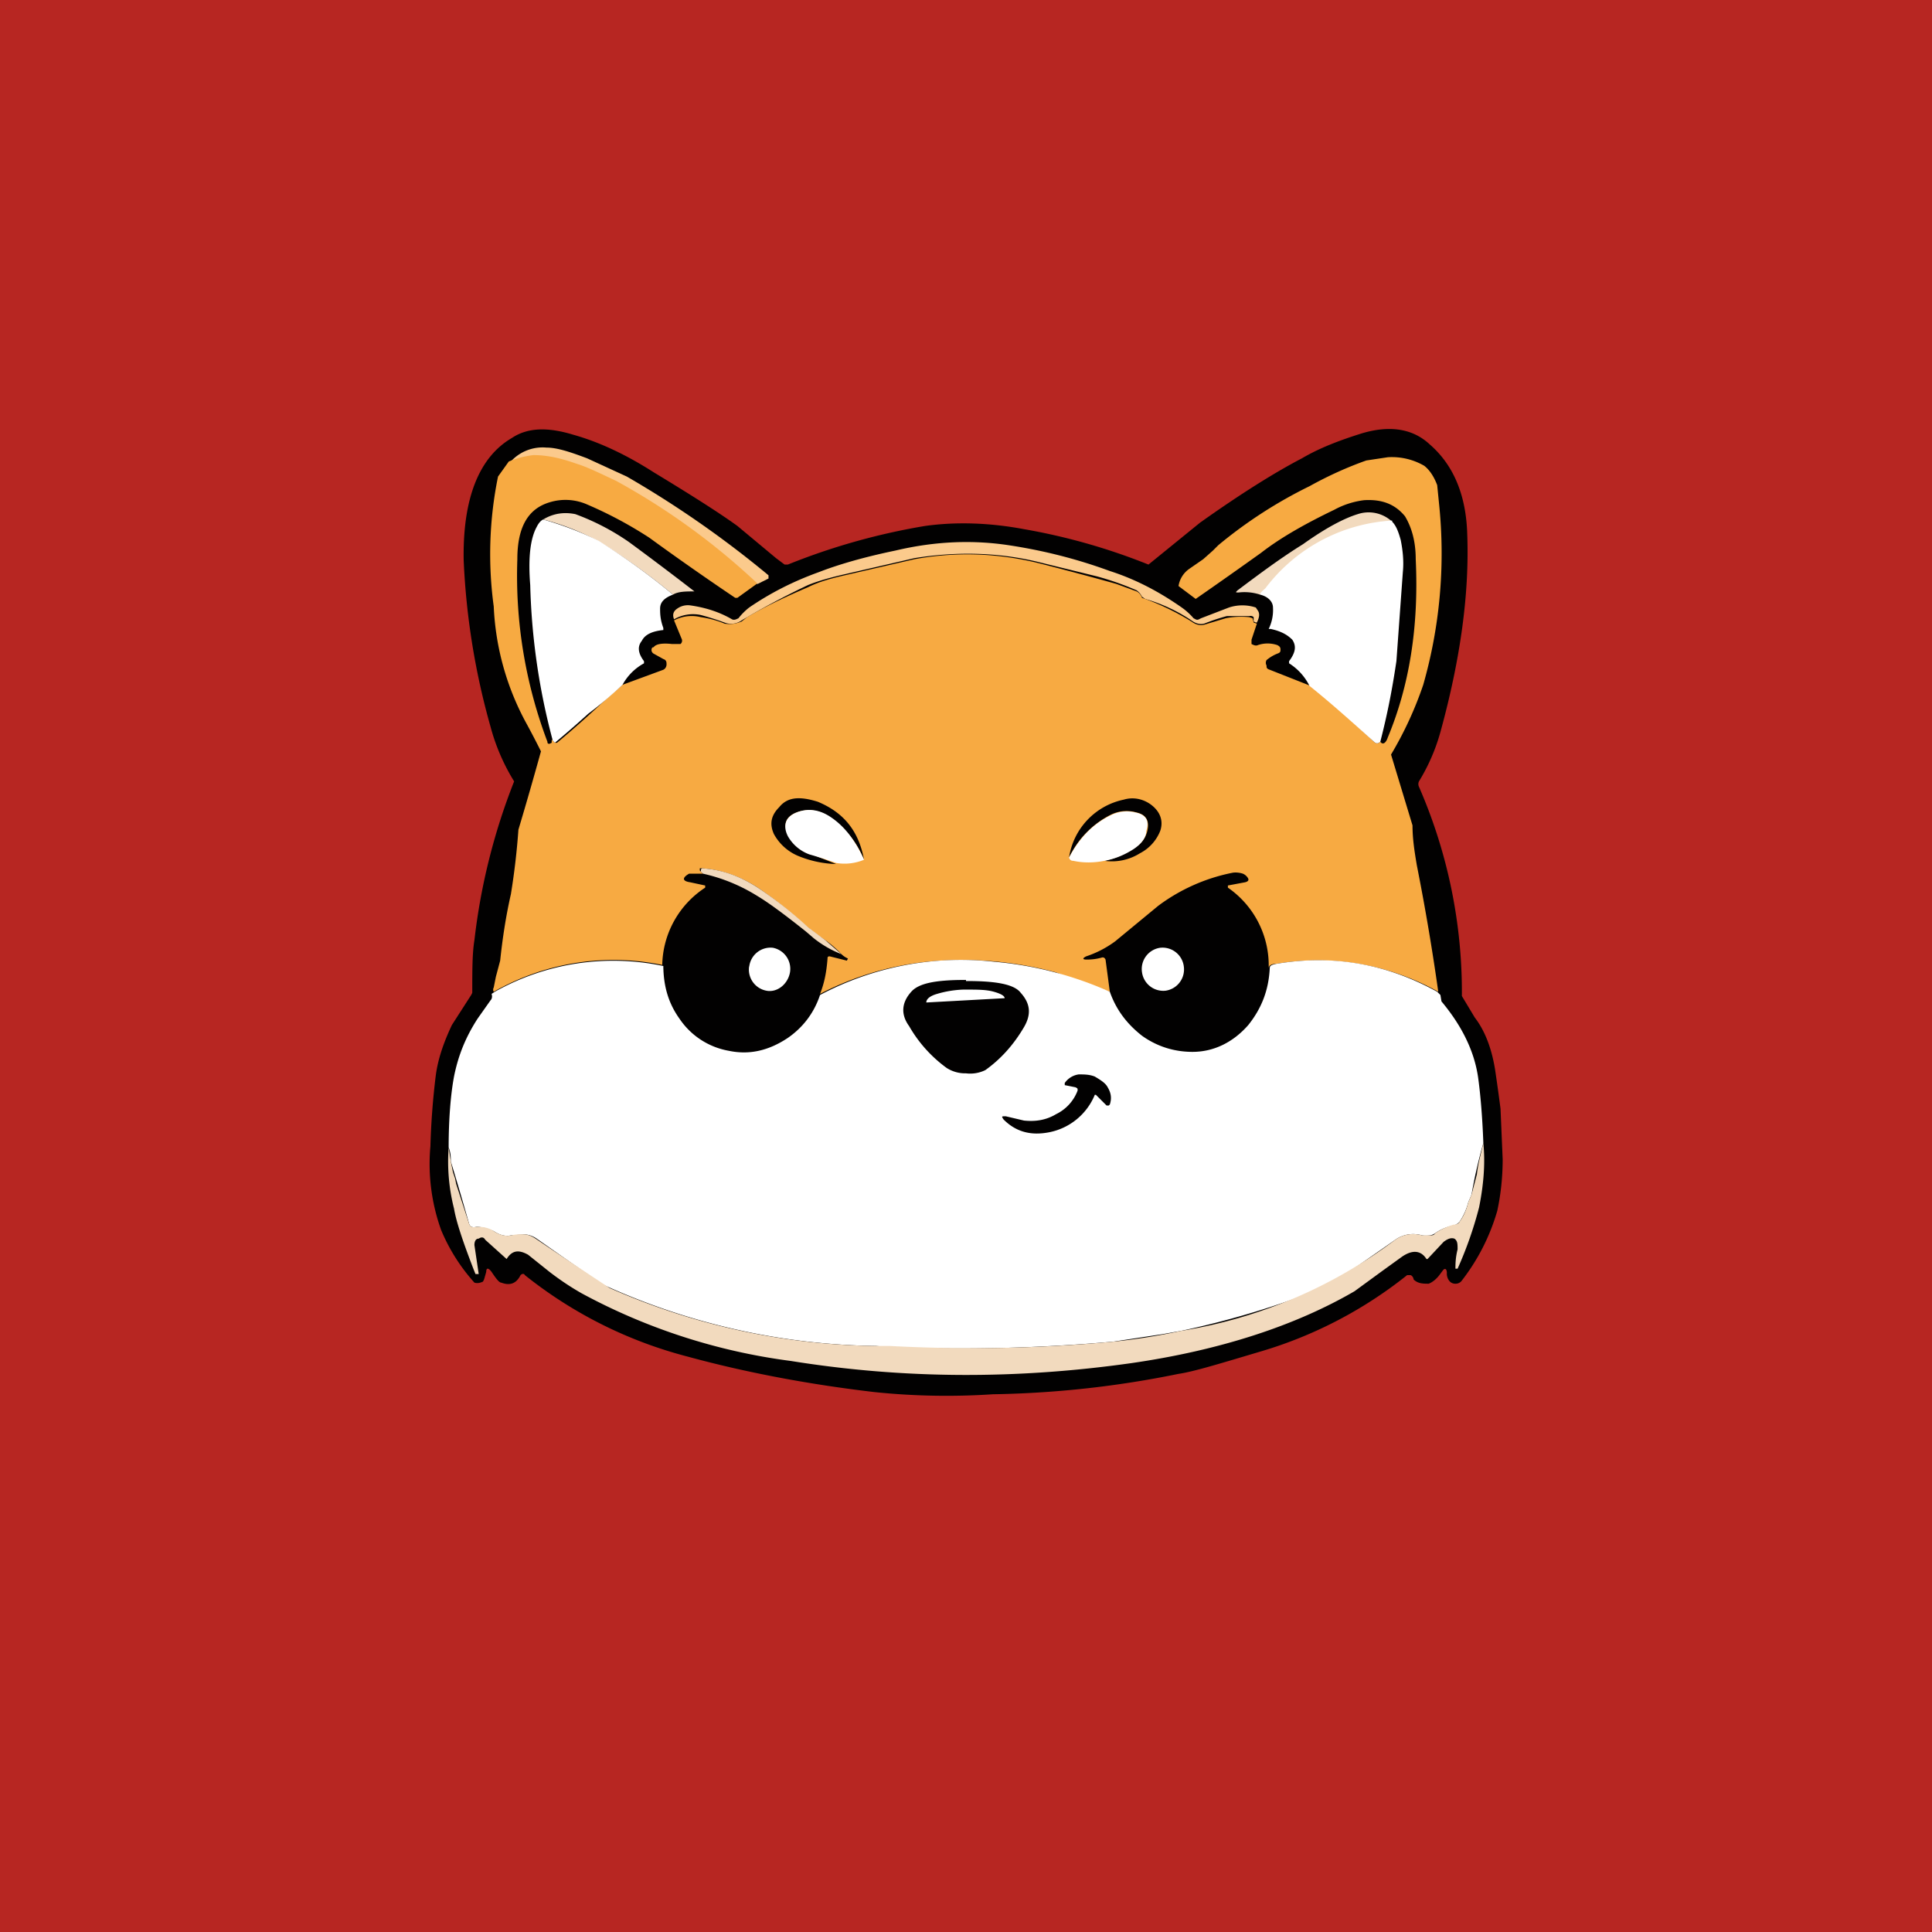
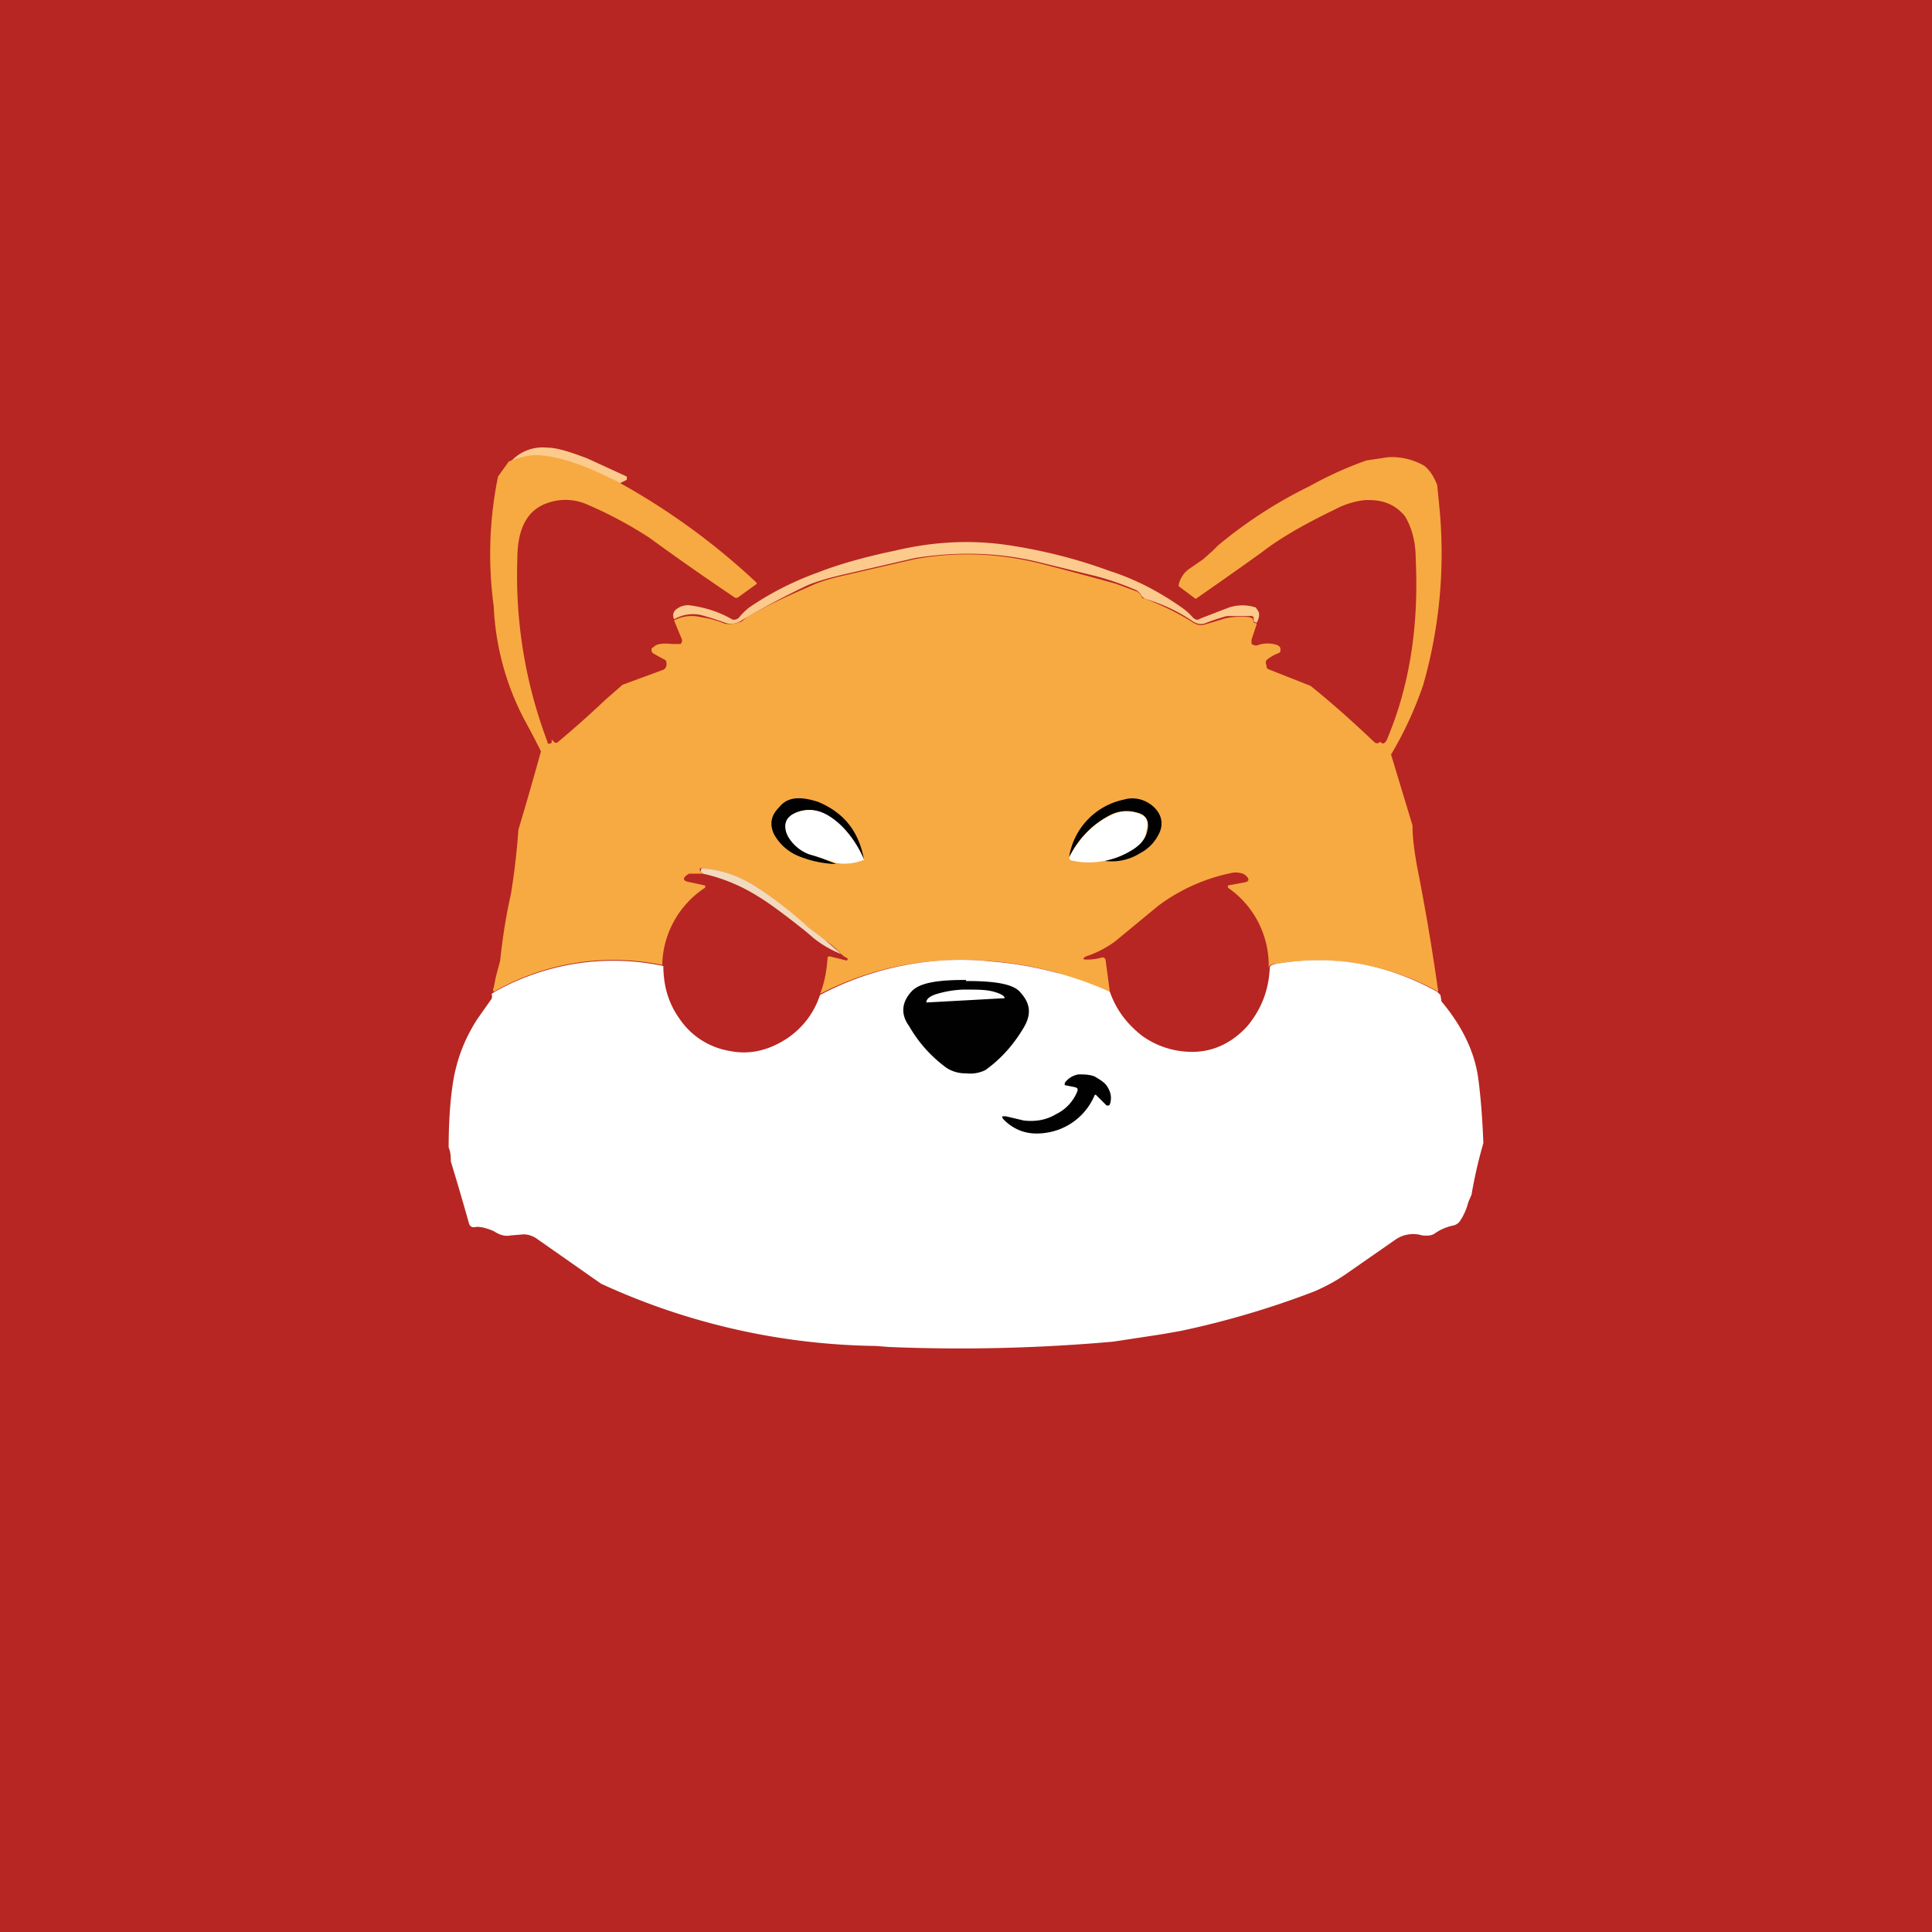
<svg xmlns="http://www.w3.org/2000/svg" width="18" height="18" viewBox="0 0 18 18">
  <path fill="#B72622" d="M0 0h18v18H0z" />
-   <path d="m6.87 4.9.36.3.08.06h.03a6.1 6.1 0 0 1 1.28-.36c.29-.04.6-.03.92.03a5.75 5.75 0 0 1 1.16.33l.48-.39c.38-.27.7-.47.95-.6.17-.1.36-.17.55-.23.26-.08.48-.05.64.1.22.19.34.47.35.84.02.54-.06 1.15-.25 1.84a1.8 1.8 0 0 1-.2.46.06.06 0 0 0 0 .05 4.78 4.78 0 0 1 .4 1.95l.12.2c.1.13.16.3.19.49a18.26 18.26 0 0 1 .05.36l.02.47c0 .18-.02.34-.05.48a1.93 1.93 0 0 1-.33.65.07.07 0 0 1-.06.03.07.07 0 0 1-.06-.03.11.11 0 0 1-.02-.07c0-.04-.02-.05-.04-.02l-.03.04c-.03.04-.07.07-.1.08-.05 0-.1 0-.14-.04 0-.02-.02-.04-.03-.04h-.03a4 4 0 0 1-1.36.71c-.37.11-.63.19-.77.21a9.33 9.33 0 0 1-1.73.19 6.5 6.5 0 0 1-1.1-.02c-.6-.07-1.19-.18-1.74-.33a4.06 4.06 0 0 1-1.52-.76c-.01-.02-.03-.01-.04 0-.04.08-.1.1-.18.07-.02 0-.05-.04-.09-.1-.03-.04-.05-.04-.05 0l-.02.07-.01.02c-.02.01-.05.02-.08.01a1.72 1.72 0 0 1-.31-.49 1.82 1.82 0 0 1-.1-.78 7 7 0 0 1 .05-.66c.02-.15.07-.3.15-.47l.18-.28.01-.02c0-.21 0-.37.02-.49a5.83 5.83 0 0 1 .37-1.48 1.9 1.9 0 0 1-.22-.51 6.76 6.76 0 0 1-.25-1.55c-.01-.57.14-.96.45-1.14.15-.1.34-.1.57-.03.25.07.5.19.75.35.33.2.6.37.78.5Z" fill="#020101" />
-   <path d="M7.05 5.44a6.4 6.4 0 0 0-1.7-1.12 1.24 1.24 0 0 0-.38-.06c-.04 0-.1.01-.22.05a.4.4 0 0 1 .34-.14c.1 0 .22.04.38.1l.37.17a9.53 9.53 0 0 1 1.32.92v.03l-.1.05Z" fill="#FBCA8C" />
+   <path d="M7.05 5.44a6.4 6.4 0 0 0-1.7-1.12 1.24 1.24 0 0 0-.38-.06c-.04 0-.1.01-.22.05a.4.4 0 0 1 .34-.14c.1 0 .22.04.38.1l.37.17v.03l-.1.05Z" fill="#FBCA8C" />
  <path d="m7.05 5.44-.18.13h-.02a26.69 26.69 0 0 1-.8-.56 3.8 3.8 0 0 0-.58-.31.5.5 0 0 0-.35-.02c-.2.06-.3.23-.3.53a4.37 4.37 0 0 0 .28 1.7c0 .02.01.02.02.02l.02-.01v-.03l.03.03h.02a9.58 9.58 0 0 0 .45-.4l.16-.14.38-.14c.02-.01.03-.03.03-.05 0-.02 0-.04-.03-.05l-.09-.05a.04.04 0 0 1-.02-.03c0-.01 0-.03.02-.03.02-.03.08-.04.17-.03h.04L6.34 6a.04.04 0 0 0 .01-.05l-.07-.17a.35.35 0 0 1 .25-.03c.07.01.15.03.22.06.06.01.11 0 .16-.02l.05-.04c.17-.1.36-.19.57-.28.1-.05.21-.08.34-.11l.65-.15c.38-.07.77-.06 1.17.04a32.68 32.68 0 0 1 .71.19l.19.07c.02.01.04.03.05.06l.03.01c.16.06.3.13.43.21.04.03.08.04.12.03l.2-.06a.73.73 0 0 1 .22-.01l.03.01.01.04.03.01-.05.15V6c.02.01.04.02.06.01a.28.28 0 0 1 .18 0c.02.01.03.02.03.04s0 .03-.03.04a.37.37 0 0 0-.1.06.05.05 0 0 0 0 .05c0 .02 0 .03.03.04l.38.15c.2.16.4.34.59.52.02.02.04.02.06 0 .02.03.05.02.07-.04.2-.48.29-1.03.26-1.66 0-.17-.04-.3-.1-.4-.09-.11-.21-.16-.38-.15a.78.78 0 0 0-.28.09c-.27.13-.5.26-.68.4a53.43 53.43 0 0 1-.61.43l-.16-.12a.24.24 0 0 1 .1-.16l.13-.09.09-.08.05-.05a4.26 4.26 0 0 1 .85-.55c.18-.1.36-.18.53-.24l.2-.03a.6.6 0 0 1 .34.08c.05.04.09.1.12.18l.02.2a4.46 4.46 0 0 1-.15 1.66 3.4 3.4 0 0 1-.3.65l.2.66c0 .13.02.25.04.37a21.46 21.46 0 0 1 .2 1.18 2.31 2.31 0 0 0-1.51-.26c-.05 0-.07.02-.07.04a.88.88 0 0 0-.38-.75v-.02l.16-.03c.04-.01.04-.03.01-.06a.1.1 0 0 0-.03-.02.22.22 0 0 0-.09-.01c-.26.05-.5.16-.7.31l-.4.33a.97.97 0 0 1-.27.14c-.04.02-.03.03 0 .03a.5.5 0 0 0 .15-.02c.01 0 .02 0 .03.02l.04.3a5.06 5.06 0 0 1-.5-.18 3.35 3.35 0 0 0-1.2-.1 2.8 2.8 0 0 0-1 .3c.04-.1.06-.2.07-.33 0-.01 0-.02.02-.02l.16.04.01-.02a.19.19 0 0 1-.06-.04.94.94 0 0 0-.15-.13 2.27 2.27 0 0 1-.2-.15 3.68 3.68 0 0 0-.43-.34c-.17-.11-.35-.17-.52-.18h-.02v.02l.03.03h-.13c-.07.04-.06.07.01.08l.14.03v.02a.88.88 0 0 0-.4.72 2.25 2.25 0 0 0-1.57.25.04.04 0 0 1 0-.04l.02-.1.04-.15c.02-.19.05-.4.1-.62a6.7 6.7 0 0 0 .07-.6A35.83 35.83 0 0 0 5.04 7a8.16 8.16 0 0 0-.13-.25 2.5 2.5 0 0 1-.31-1.1 3.61 3.61 0 0 1 .04-1.21l.1-.14a.85.85 0 0 1 .23-.06c.13 0 .26.03.4.08.1.03.22.09.37.16a6.4 6.4 0 0 1 1.31.95Z" fill="#F7AA42" />
-   <path d="M6.27 5.54c-.24-.2-.47-.36-.7-.5a2.2 2.2 0 0 0-.51-.2c.1-.06.2-.07.3-.05a2.21 2.21 0 0 1 .5.26 31.46 31.46 0 0 1 .61.46c-.08 0-.15 0-.2.03ZM12.97 4.86c-.2.03-.37.09-.5.16a4.5 4.5 0 0 0-.73.52.47.47 0 0 0-.2-.02c-.03 0-.03 0-.01-.02.2-.15.4-.3.61-.43.21-.15.38-.24.51-.28a.32.32 0 0 1 .32.07Z" fill="#F2DABE" />
-   <path d="M5.06 4.84c.21.06.38.13.52.2.22.14.45.3.69.5-.08.03-.12.07-.12.13 0 .04 0 .1.03.18v.02c-.1.01-.17.04-.2.1-.04.05-.04.11.02.19v.02a.5.5 0 0 0-.2.2 3.73 3.73 0 0 1-.32.27 9.6 9.6 0 0 1-.31.27l-.02-.02a6.18 6.18 0 0 1-.21-1.45c-.02-.25 0-.43.06-.54.02-.04.04-.06.06-.07ZM12.97 4.86c.04.04.06.1.08.17.02.1.03.2.02.3l-.06.83c-.03.2-.07.44-.15.75-.02.02-.04.02-.06 0-.2-.18-.4-.36-.6-.52a.52.52 0 0 0-.19-.21v-.02c.06-.08.07-.14.03-.2-.05-.05-.11-.08-.2-.1h-.02a.4.4 0 0 0 .04-.2c0-.05-.04-.1-.12-.12 0-.02.03-.04.05-.06a1.59 1.59 0 0 1 1.18-.63Z" fill="#fff" />
  <path d="m11.7 5.8-.02-.01v-.04a.04.04 0 0 0-.04-.01h-.21a1.8 1.8 0 0 0-.21.07c-.04.01-.08 0-.12-.03a1.54 1.54 0 0 0-.43-.2l-.03-.02a.16.16 0 0 0-.05-.06 2.7 2.7 0 0 0-.37-.13l-.53-.13c-.4-.1-.8-.1-1.17-.04l-.65.15c-.13.03-.24.06-.34.1a7.4 7.4 0 0 0-.62.33.17.17 0 0 1-.16.02 2.58 2.58 0 0 0-.22-.07.35.35 0 0 0-.25.04c-.02-.05 0-.08.03-.1a.17.17 0 0 1 .12-.03c.14.02.27.06.39.13.02.01.04 0 .06-.01a.6.6 0 0 1 .1-.1c.19-.13.4-.24.65-.33.18-.07.42-.14.71-.2.38-.09.73-.1 1.06-.05.33.05.64.13.94.24.25.08.47.2.67.34a.6.6 0 0 1 .11.1c.02.01.03.02.05.01l.02-.01.26-.1a.4.4 0 0 1 .25 0l.02.03c.02.03.01.07-.01.11Z" fill="#FBCA8C" />
  <path d="M8.05 8.01a.87.87 0 0 0-.34-.41.32.32 0 0 0-.29-.03c-.1.04-.13.11-.07.21a.38.38 0 0 0 .19.17l.25.1a1 1 0 0 1-.34-.07.46.46 0 0 1-.24-.21c-.04-.09-.03-.17.05-.25.08-.1.2-.1.36-.05.24.1.38.27.43.54ZM10.29 8.02c.09-.02.17-.05.24-.1.09-.04.14-.1.16-.18.02-.09-.01-.15-.1-.17a.33.33 0 0 0-.24.02.86.86 0 0 0-.39.4.65.65 0 0 1 .51-.54c.1-.03.2 0 .27.06s.1.14.07.23a.4.4 0 0 1-.19.21.49.49 0 0 1-.33.07Z" fill="#020101" />
  <path d="M8.05 8.01a.47.47 0 0 1-.26.03 4.22 4.22 0 0 0-.25-.08.38.38 0 0 1-.2-.17c-.05-.1-.02-.18.08-.22.1-.04.2-.03.3.03.13.08.24.21.33.41ZM10.29 8.02c-.1.02-.2.02-.29 0-.01 0-.03 0-.04-.03.1-.19.23-.32.4-.4a.33.33 0 0 1 .22-.02c.1.02.13.08.1.17 0 .07-.06.14-.15.19a.73.73 0 0 1-.24.09Z" fill="#fff" />
  <path d="M7.84 8.89a.99.99 0 0 1-.26-.15l-.07-.06c-.2-.16-.35-.27-.45-.33-.16-.1-.33-.17-.51-.21l-.02-.02V8.1l.01-.01c.18.01.35.07.52.18a3.68 3.68 0 0 1 .47.37l.16.12.15.13Z" fill="#F2DABE" />
-   <path d="M6.98 9a.2.2 0 0 0 .16.23c.1.02.2-.06.22-.17a.2.2 0 0 0-.16-.23.2.2 0 0 0-.22.18ZM10.64 9.06a.2.2 0 0 0 .22.17.2.2 0 0 0 .17-.22.2.2 0 0 0-.22-.18.2.2 0 0 0-.17.23Z" fill="#fff" />
  <path d="M6.18 8.99c0 .2.05.36.15.5a.7.7 0 0 0 .46.3c.19.04.37 0 .55-.12.13-.09.24-.22.3-.4a2.8 2.8 0 0 1 1.62-.31 3.35 3.35 0 0 1 1.08.28c.06.17.16.3.3.41.14.1.3.15.47.15.2 0 .38-.09.52-.25.12-.15.19-.32.2-.53 0-.02.01-.03.06-.04.53-.09 1.03 0 1.5.26l.03.03.01.06c.1.12.17.23.22.33.06.12.1.24.12.37.02.14.04.35.05.62a4.37 4.37 0 0 0-.11.48l-.03.07a.58.58 0 0 1-.08.18.11.11 0 0 1-.07.04.45.45 0 0 0-.16.07.11.11 0 0 1-.05.02.3.3 0 0 1-.07 0 .29.29 0 0 0-.25.04l-.46.32c-.1.07-.2.12-.29.16a8.2 8.2 0 0 1-1.25.37l-.17.03-.46.07a16.16 16.16 0 0 1-2.08.05l-.13-.01a6.31 6.31 0 0 1-2.56-.58l-.6-.42a.22.22 0 0 0-.12-.04l-.12.01c-.05.01-.1 0-.16-.04-.07-.03-.12-.04-.16-.04-.04.01-.06 0-.07-.03a27.16 27.16 0 0 0-.17-.58c0-.04 0-.08-.02-.13 0-.27.02-.5.05-.66.04-.2.11-.37.22-.54l.12-.17c.01-.01.02-.03.01-.06l.03-.02A2.25 2.25 0 0 1 6.18 9Z" fill="#fff" />
  <path d="M9 9.14h.01c.27 0 .44.03.5.11.09.1.1.2.03.32-.1.17-.22.3-.36.4A.32.32 0 0 1 9 10a.32.32 0 0 1-.18-.05 1.25 1.25 0 0 1-.35-.39c-.08-.11-.07-.22.02-.32.07-.08.23-.11.5-.11H9Z" fill="#020101" />
  <path d="M8.63 9.34c0-.03.03-.06.1-.08a.97.97 0 0 1 .24-.04h.04c.1 0 .18 0 .25.02s.1.04.1.06l-.73.04Z" fill="#fff" />
  <path d="M10.21 10.2h-.01a.58.58 0 0 1-.43.35c-.16.03-.3 0-.42-.12-.02-.03-.02-.03.02-.03l.17.04c.1.01.2 0 .3-.06a.4.4 0 0 0 .2-.22c0-.02 0-.02-.02-.03l-.1-.02v-.02a.19.19 0 0 1 .13-.08c.05 0 .1 0 .15.02.05.03.1.06.12.1.03.05.04.1.02.16l-.01.01h-.02l-.1-.1Z" fill="#020101" />
-   <path d="M13.82 10.65c.02.2 0 .4-.04.6a3.56 3.56 0 0 1-.2.57h-.02c0-.04 0-.1.02-.18 0-.05 0-.08-.03-.1-.03-.01-.06 0-.1.03l-.15.16h-.01c-.05-.08-.13-.09-.23-.02l-.18.13-.26.19c-.55.32-1.25.55-2.08.67-1.06.15-2.11.15-3.17-.02a5.61 5.61 0 0 1-1.95-.63c-.07-.04-.17-.1-.3-.2l-.2-.16c-.09-.05-.15-.04-.2.04l-.2-.18c-.01-.02-.03-.03-.06-.01-.03 0-.04.03-.04.06l.04.27h-.03l-.02-.05c-.1-.26-.16-.44-.18-.56a1.78 1.78 0 0 1-.05-.57l.02.13.02.1.02.06.01.05.12.37c.01.03.03.04.07.03.04 0 .1 0 .16.04s.12.05.16.04a.44.44 0 0 1 .12-.01c.04 0 .08.02.11.04a73.21 73.21 0 0 0 .69.46 6.31 6.31 0 0 0 2.49.54h.12a14.32 14.32 0 0 0 2.08-.04 5.45 5.45 0 0 0 .63-.1 4.5 4.5 0 0 0 2-.85.29.29 0 0 1 .25-.04h.07c.02 0 .04 0 .05-.02.06-.04.11-.06.17-.08.03 0 .05-.01.06-.03.03-.04.06-.1.08-.18l.03-.07.05-.19c.01-.1.04-.2.06-.29Z" fill="#F2DABE" />
</svg>